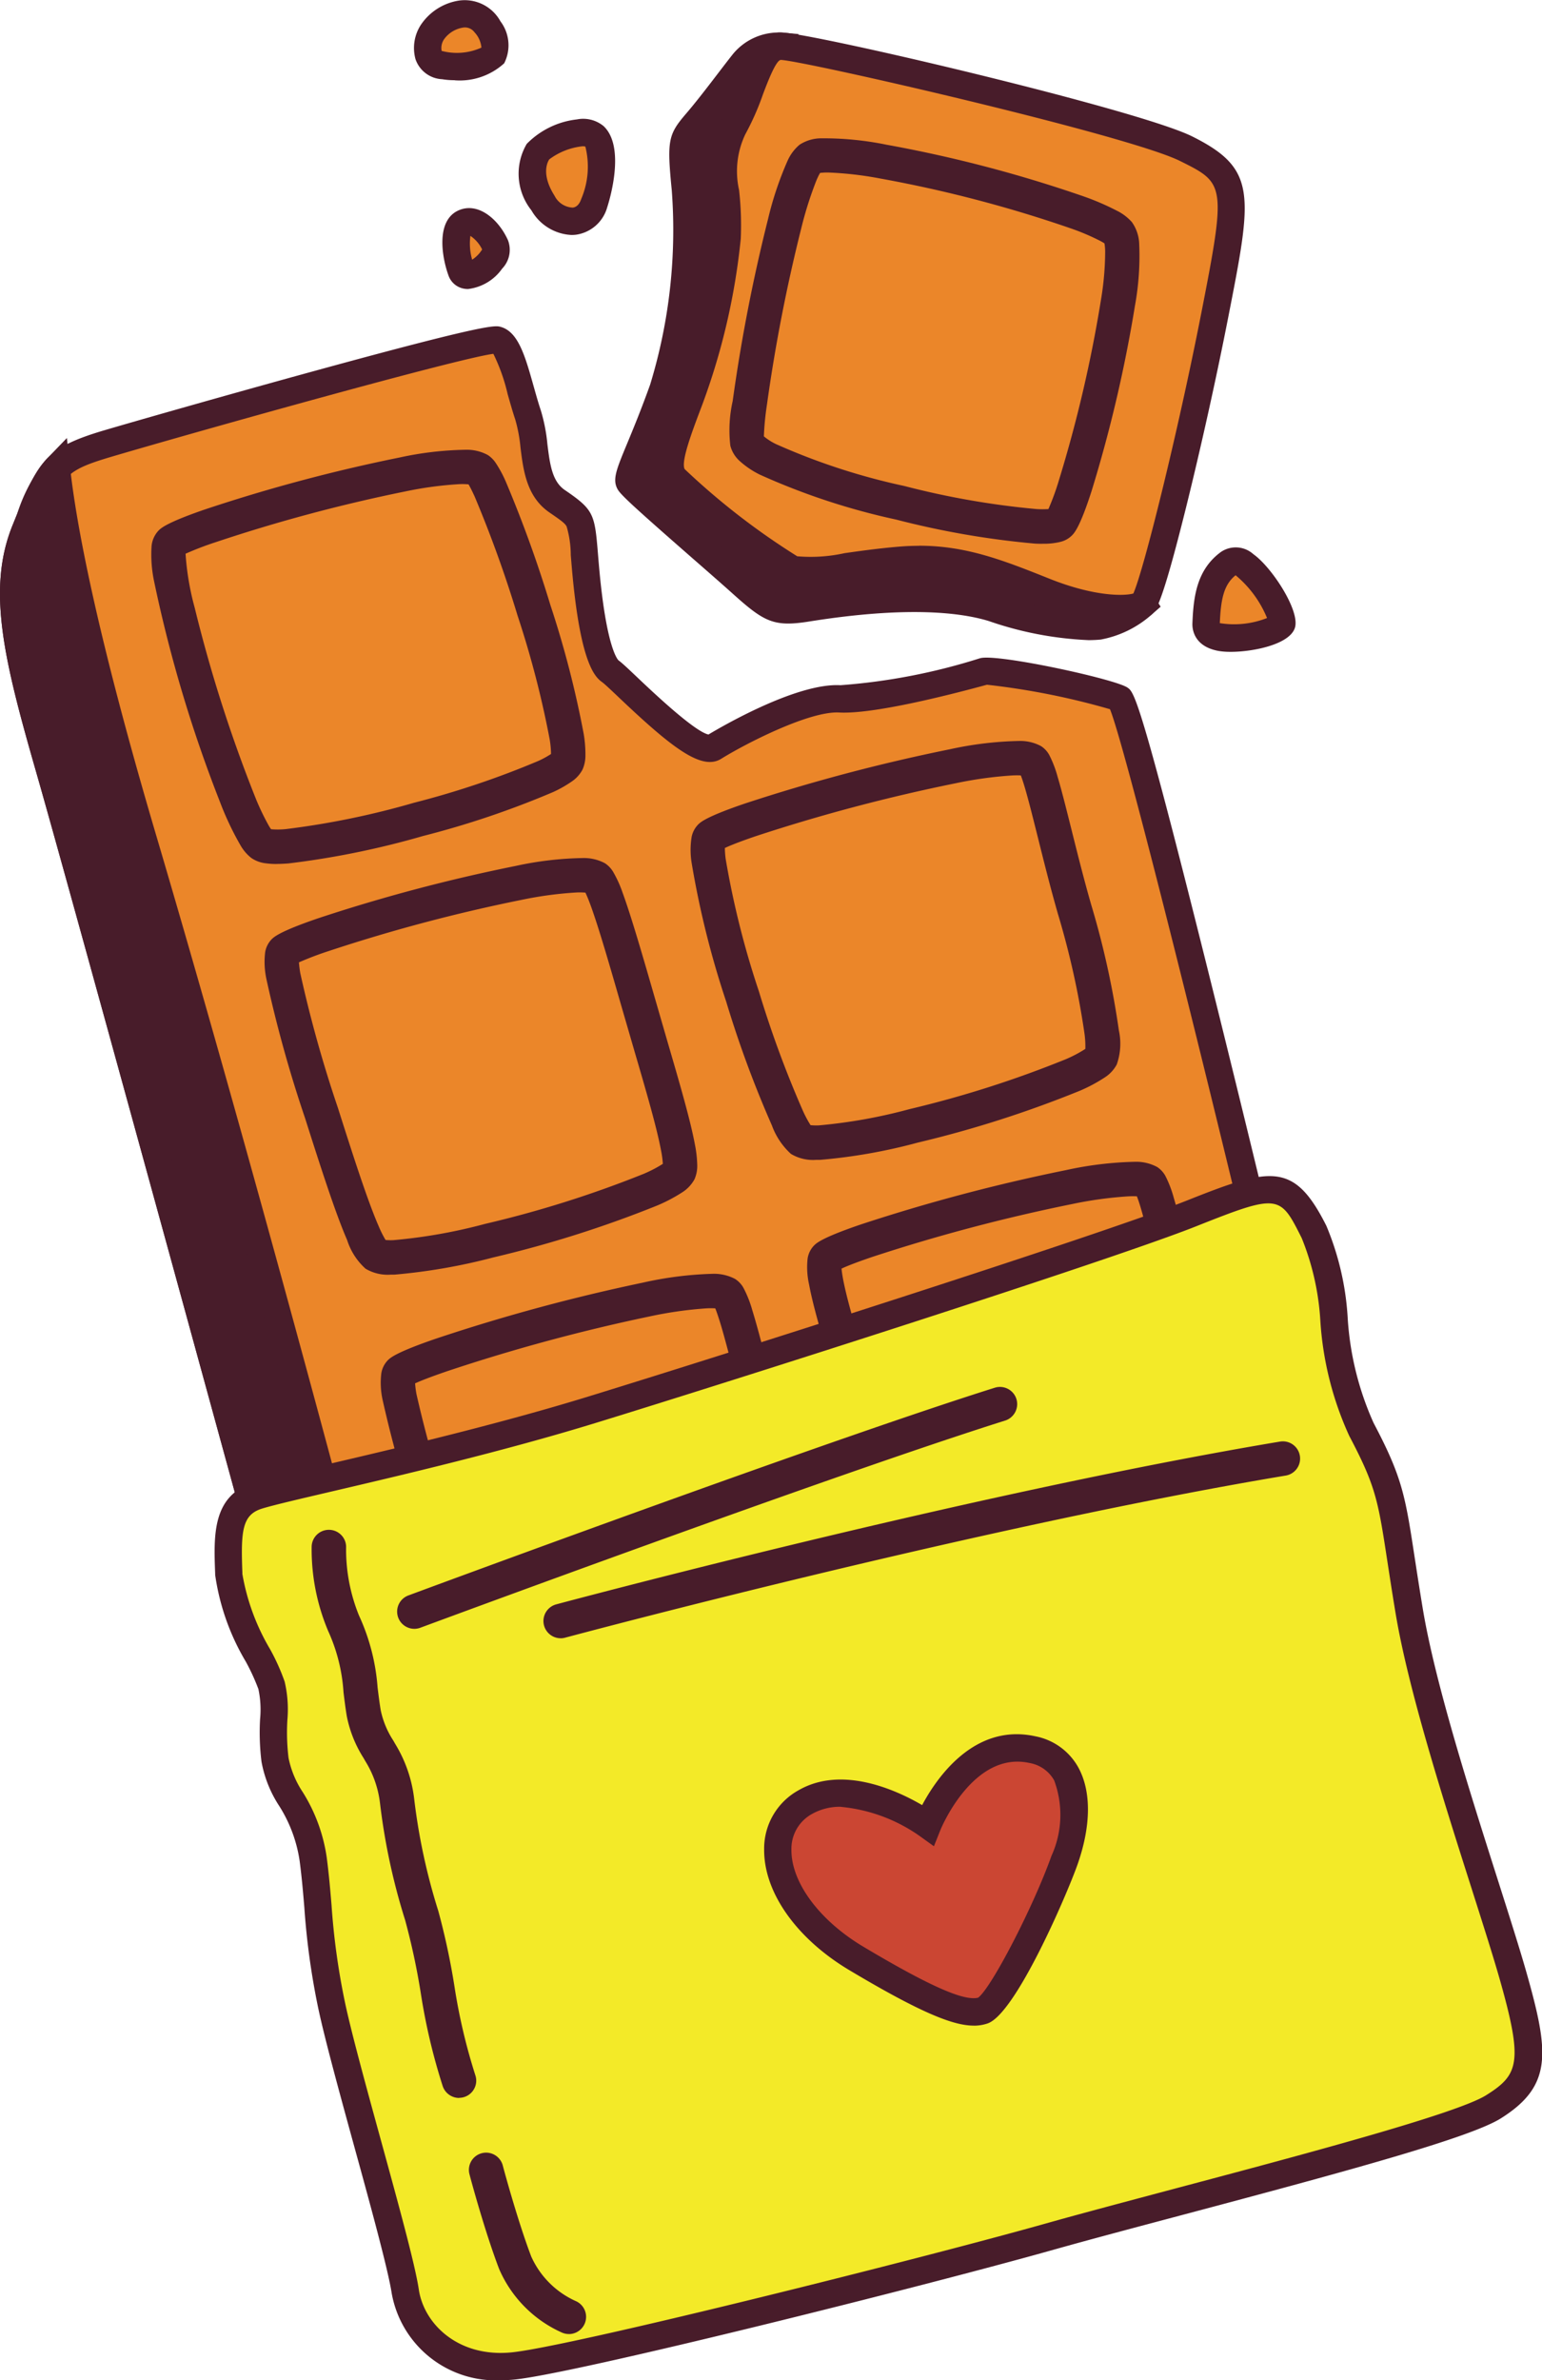
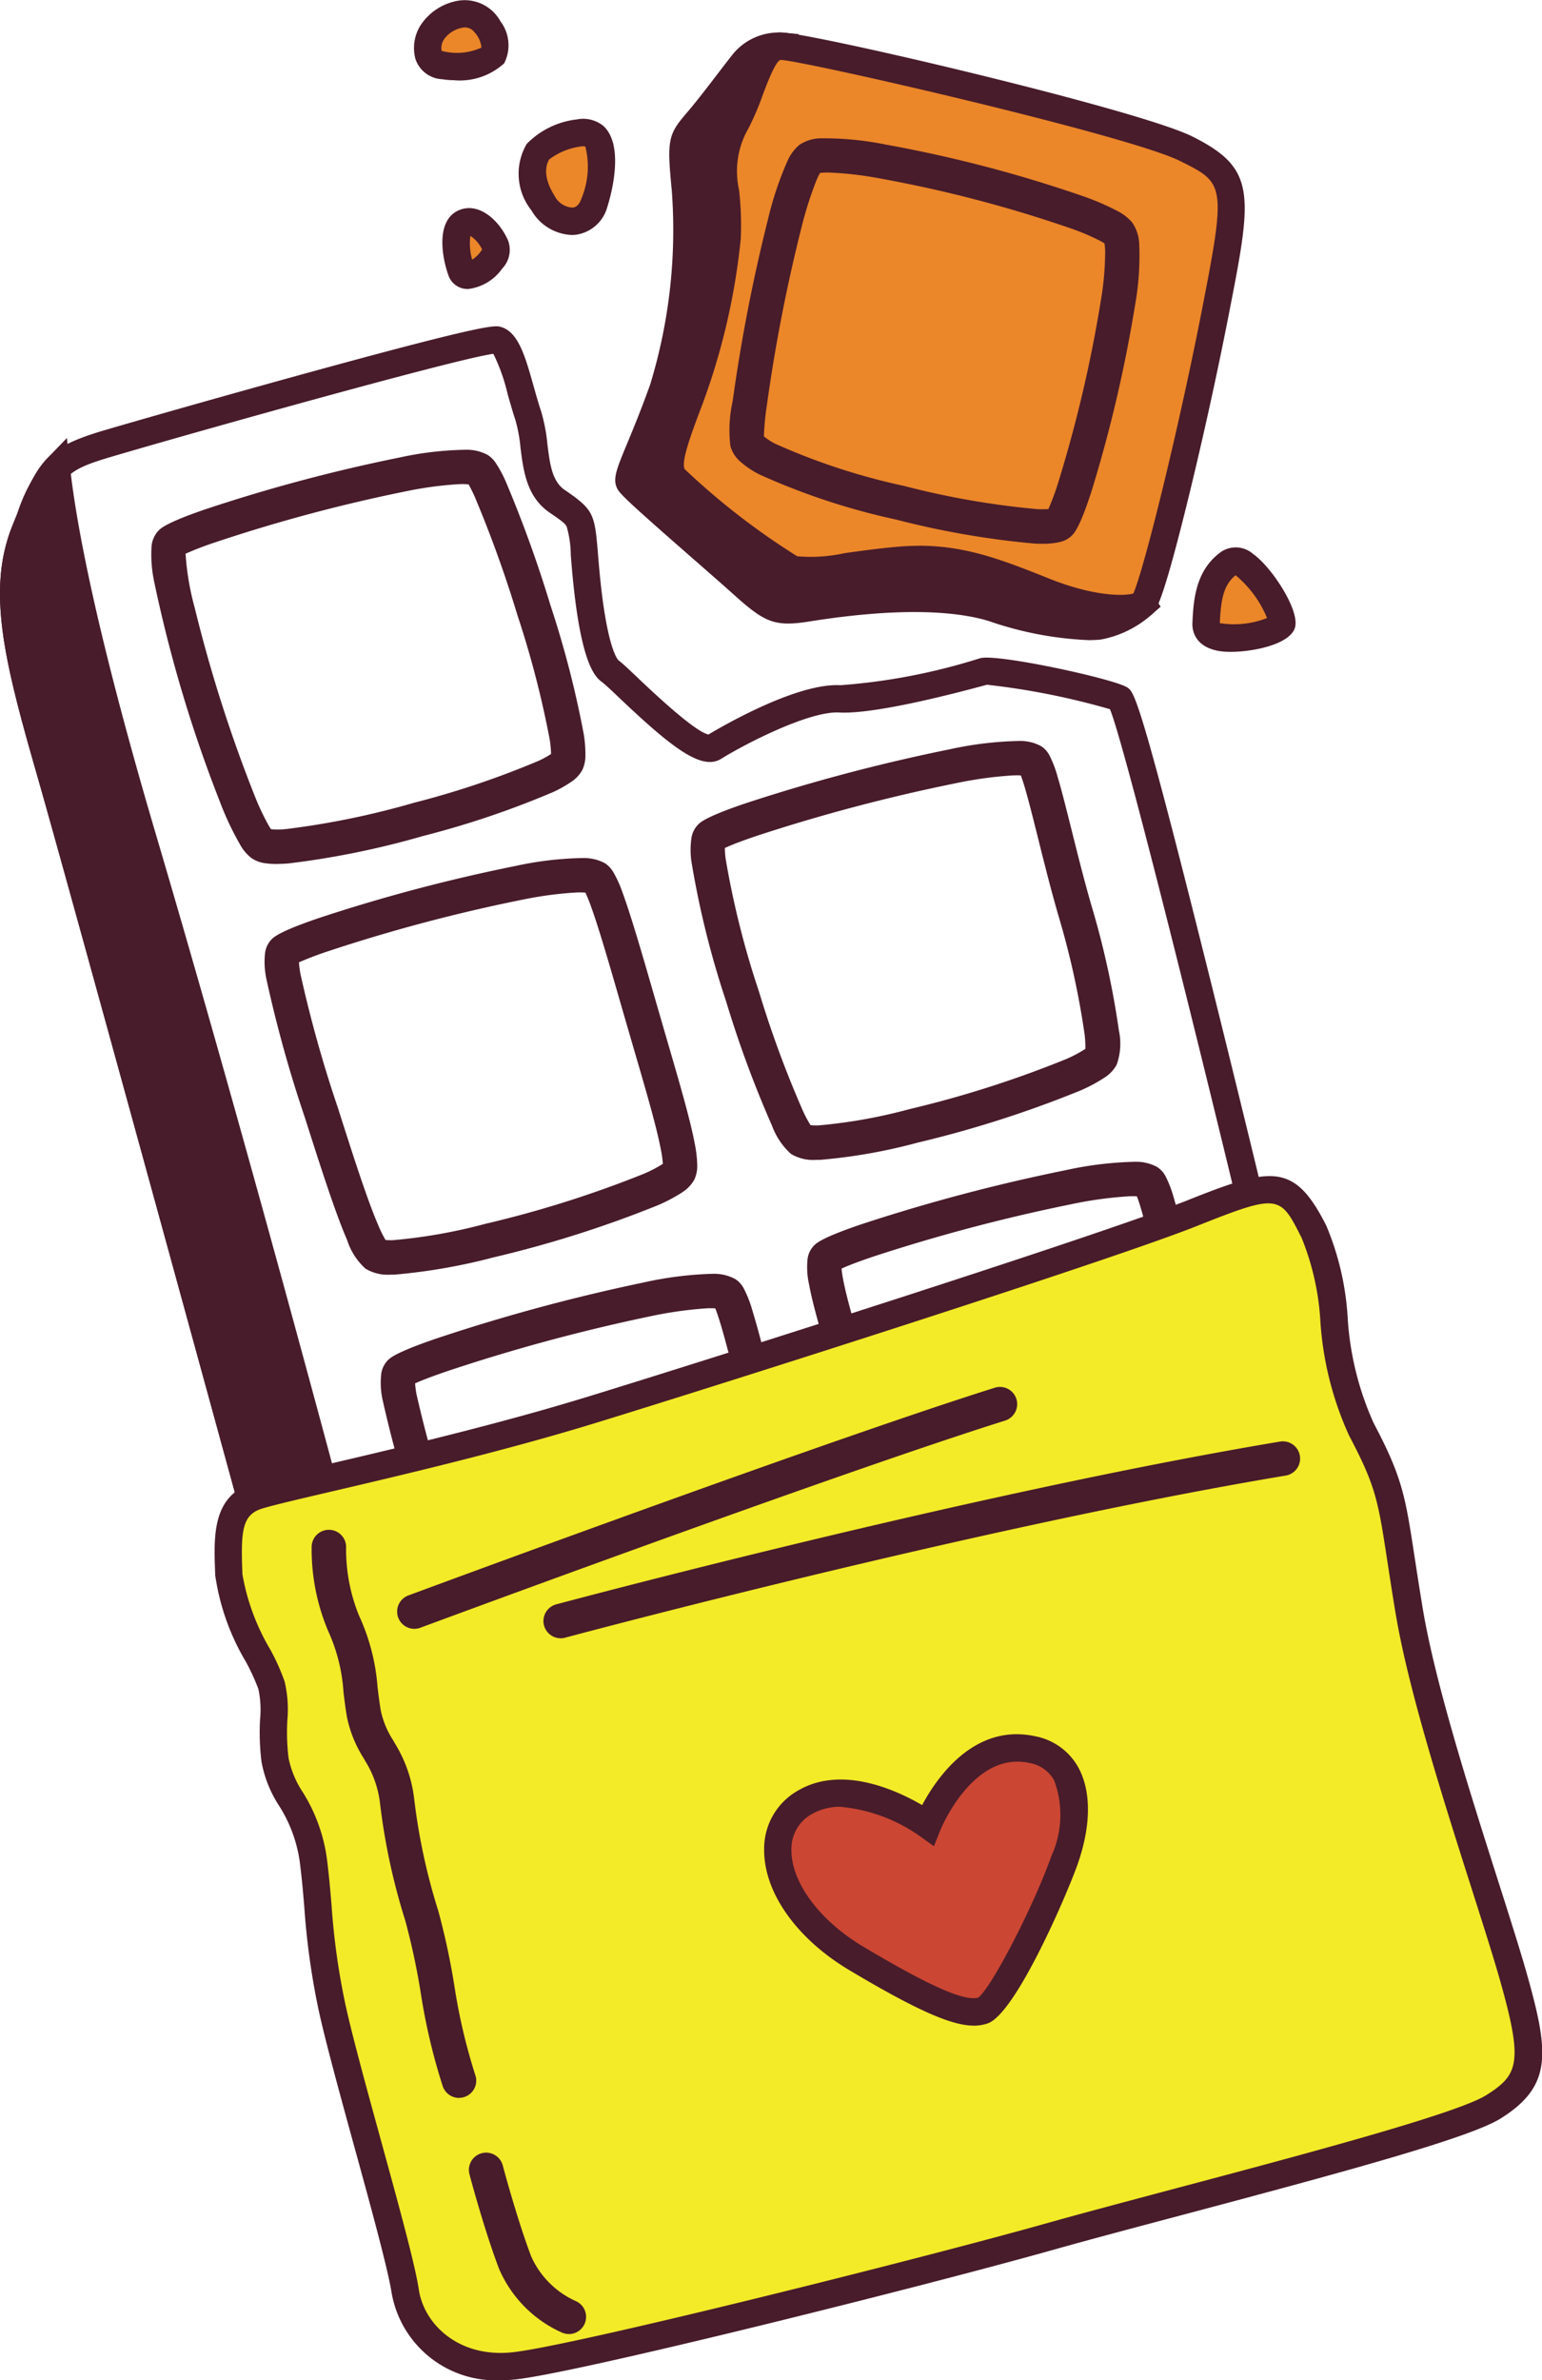
<svg xmlns="http://www.w3.org/2000/svg" viewBox="0 0 90.712 140" height="140" width="90.712" id="Image">
  <defs>
    <clipPath id="clip-path">
      <rect fill="none" height="140" width="90.712" data-sanitized-data-name="Rectangle 2529" data-name="Rectangle 2529" id="Rectangle_2529" />
    </clipPath>
  </defs>
  <g clip-path="url(#clip-path)" data-sanitized-data-name="Group 10796" data-name="Group 10796" id="Group_10796">
-     <path fill-rule="evenodd" fill="#eb8629" transform="translate(-1.705 -42.139)" d="M16.884,131.868S6.564,94.155,4.647,87.477,1.769,76.8,3.2,73.3s1.475-4.081,4.874-5.085,22.058-6.309,22.873-6.077,1.245,2.722,1.815,4.406.141,4,1.716,5.078,1.406.959,1.66,3.841.716,5.6,1.478,6.161,5.018,5.119,6.082,4.462,5.223-2.963,7.4-2.844,7.805-1.433,8.482-1.617a35.044,35.044,0,0,1,7.991,1.617c.7.47,7.975,30.712,7.975,30.712s-25.483,17.726-58.67,17.91" data-sanitized-data-name="Path 37406" data-name="Path 37406" id="Path_37406" />
    <path fill="#481c2a" transform="translate(0 -40.448)" d="M14.566,130.985l-.163-.6c-.1-.377-10.339-37.784-12.234-44.382C.269,79.385-.817,75.132.753,71.308L1,70.692c1.278-3.143,1.711-3.923,5.139-4.936,1.651-.487,7.162-2.064,12.422-3.506,10.156-2.784,10.568-2.669,10.9-2.574,1.032.293,1.432,1.715,1.938,3.515.136.483.276.982.42,1.407a10.116,10.116,0,0,1,.384,1.983c.146,1.168.273,2.177,1.023,2.689,1.691,1.153,1.757,1.4,1.945,3.688.018.224.039.472.063.748.429,4.916,1.126,5.56,1.155,5.585.21.154.529.455,1.121,1.017.838.795,3.341,3.17,4.167,3.343.742-.446,5.185-3.046,7.764-2.9a35.8,35.8,0,0,0,8.169-1.574l.059-.016c1.008-.273,7.889,1.216,8.65,1.725.389.26.7.466,4.584,16.006,1.885,7.536,3.708,15.111,3.726,15.187l.128.535-.451.314a103.918,103.918,0,0,1-17.035,8.966c-9.666,4.093-24.813,8.992-42.09,9.088ZM29.014,61.261C26.914,61.534,11.691,65.8,6.6,67.3c-2.816.832-2.938,1.131-4.1,4l-.254.62c-1.3,3.157-.5,6.75,1.474,13.646,1.764,6.146,10.747,38.949,12.076,43.8,29.864-.367,53.6-15.141,57.144-17.458-2.609-10.831-6.8-27.685-7.642-29.745a43.053,43.053,0,0,0-7.239-1.44l-.019.005c-2.4.654-6.716,1.736-8.68,1.628-1.75-.093-5.5,1.831-6.937,2.725-1.137.7-2.847-.6-6.014-3.608-.407-.386-.828-.786-.969-.889-.387-.284-1.3-.95-1.8-6.739-.024-.279-.045-.53-.063-.757a6.069,6.069,0,0,0-.243-1.671c-.1-.2-.382-.393-1-.818-1.351-.921-1.544-2.46-1.714-3.818a8.784,8.784,0,0,0-.312-1.667c-.157-.465-.3-.984-.445-1.487a10.872,10.872,0,0,0-.839-2.366" data-sanitized-data-name="Path 37407" data-name="Path 37407" id="Path_37407" />
    <path fill-rule="evenodd" fill="#481c2a" transform="translate(-1.705 -58.075)" d="M5.025,85.631c.359,3.3,1.535,9.748,5.085,21.767,4.41,14.93,9.054,32.1,11.238,40.275q-2.21.118-4.463.131S6.565,110.091,4.647,103.412,1.77,92.731,3.2,89.24c.762-1.857,1.131-2.895,1.822-3.609" data-sanitized-data-name="Path 37408" data-name="Path 37408" id="Path_37408" />
    <path fill="#481c2a" transform="translate(0 -54.297)" d="M14.566,144.834l-.163-.6c-.1-.377-10.34-37.784-12.234-44.381C.268,93.235-.817,88.982.753,85.157l.254-.622a9.715,9.715,0,0,1,1.735-3.241l1.193-1.233.185,1.706c.353,3.25,1.517,9.641,5.057,21.626,4.367,14.785,8.919,31.592,11.244,40.3l.256.958-.99.053c-1.482.079-3,.124-4.5.132ZM2.842,84.3c-.107.255-.22.534-.345.839l-.256.627c-1.3,3.156-.5,6.75,1.474,13.645,1.764,6.146,10.747,38.949,12.076,43.8.941-.012,1.883-.037,2.816-.077-2.39-8.931-6.769-25.052-10.975-39.291A162.838,162.838,0,0,1,2.842,84.3" data-sanitized-data-name="Path 37409" data-name="Path 37409" id="Path_37409" />
    <path fill-rule="evenodd" fill="#481c2a" transform="translate(-77.982 -5.719)" d="M123.918,8.436a2.658,2.658,0,0,0-2.162.932c-.824,1.046-1.939,2.548-2.8,3.547s-.944,1.052-.66,3.92a31.751,31.751,0,0,1-1.316,11.776c-1.3,3.62-2.19,5.1-1.966,5.494s4.776,4.292,6.59,5.921c1.736,1.56,2.05,1.74,3.86,1.451s7.256-1.114,10.916,0,5.323,1.143,6.277,1.056a5.59,5.59,0,0,0,2.544-1.275S123.837,8.714,123.918,8.436" data-sanitized-data-name="Path 37410" data-name="Path 37410" id="Path_37410" />
    <path fill="#481c2a" transform="translate(-76.275 -4.024)" d="M140.282,41.674a20.5,20.5,0,0,1-5.838-1.121c-1.63-.5-4.783-.895-10.555.025-2.1.335-2.653.034-4.524-1.648-.563-.506-1.392-1.231-2.273-2-3.544-3.1-4.3-3.8-4.482-4.124-.322-.572-.082-1.149.558-2.693.344-.83.815-1.966,1.353-3.466a31.108,31.108,0,0,0,1.273-11.426c-.286-2.9-.218-3.272.809-4.474l.04-.047c.569-.663,1.248-1.546,1.9-2.4.308-.4.6-.786.871-1.123a3.475,3.475,0,0,1,2.863-1.235l.975.085-.182.631c1.391,2.363,13.18,20.407,21.1,32.466l.384.584-.525.461a6.223,6.223,0,0,1-3,1.473c-.21.019-.455.034-.747.034m-10.216-3.262a16.854,16.854,0,0,1,4.847.6c3.553,1.082,5.108,1.1,5.969,1.024a3.733,3.733,0,0,0,1.532-.662c-1.356-2.067-5.837-8.9-10.262-15.679-3.1-4.745-5.561-8.538-7.324-11.273-1.776-2.756-2.656-4.12-3.075-4.853a1.694,1.694,0,0,0-1.071.6c-.263.334-.556.714-.86,1.109-.669.87-1.362,1.769-1.957,2.463l-.04.047c-.676.791-.676.791-.431,3.271a32.314,32.314,0,0,1-1.359,12.125c-.551,1.538-1.031,2.7-1.381,3.54-.223.539-.453,1.093-.539,1.381.6.6,2.637,2.385,4.036,3.609.887.776,1.721,1.507,2.288,2.016,1.621,1.457,1.711,1.492,3.2,1.256a41.417,41.417,0,0,1,6.431-.577" data-sanitized-data-name="Path 37411" data-name="Path 37411" id="Path_37411" />
    <path fill-rule="evenodd" fill="#eb8629" transform="translate(-83.093 -5.727)" d="M122.674,33.724c-.411-.721.035-2,.959-4.432a38.7,38.7,0,0,0,2.233-9.57c.166-2.86-.741-4.594.377-6.506s1.473-4.772,2.787-4.772,20.627,4.428,23.843,6.03,3.142,2.348,1.686,9.778-3.737,16.665-4.242,17.014-2.625.509-5.772-.748-5.358-2.107-8.514-1.84-5.236.851-6.277.533-6.669-4.765-7.08-5.487" data-sanitized-data-name="Path 37412" data-name="Path 37412" id="Path_37412" />
    <path fill="#481c2a" transform="translate(-81.391 -4.031)" d="M147.264,40.62a13.256,13.256,0,0,1-4.72-1.051c-2.971-1.185-5.119-2.041-8.148-1.786-1.18.1-2.2.245-3.1.372a9.012,9.012,0,0,1-3.482.128c-1.142-.348-6.995-4.893-7.544-5.859-.594-1.045-.125-2.4.906-5.114a38.025,38.025,0,0,0,2.181-9.331,16.67,16.67,0,0,0-.095-2.629,6.5,6.5,0,0,1,.581-4.237,14.172,14.172,0,0,0,.919-2.1c.6-1.58,1.158-3.073,2.563-3.073h0c1.723,0,21.012,4.526,24.2,6.115,3.831,1.909,3.536,3.415,2.117,10.653-.693,3.54-1.623,7.727-2.486,11.2-1.464,5.888-1.8,6.117-2.088,6.319a3.337,3.337,0,0,1-1.808.389M148,39.064h0Zm-12.544-2.935c2.806,0,5,.874,7.686,1.946,2.63,1.05,4.387,1.017,4.921.865.6-1.339,2.605-9.387,4.006-16.538,1.478-7.542,1.375-7.593-1.255-8.9-3.077-1.533-22.215-5.916-23.487-5.946-.29,0-.807,1.372-1.056,2.031a15.549,15.549,0,0,1-1.035,2.342,5.055,5.055,0,0,0-.368,3.277,18.24,18.24,0,0,1,.1,2.87,39.3,39.3,0,0,1-2.283,9.809c-.585,1.542-1.247,3.287-1.018,3.737a41.809,41.809,0,0,0,6.623,5.128,9.259,9.259,0,0,0,2.785-.183c.919-.13,1.962-.278,3.187-.382.412-.035.809-.051,1.2-.051" data-sanitized-data-name="Path 37413" data-name="Path 37413" id="Path_37413" />
-     <path fill-rule="evenodd" fill="#481c2a" transform="translate(-20.437 -18.81)" d="M49.411,117.539a1.173,1.173,0,0,0,.509.166,5.813,5.813,0,0,0,1.18,0,51.432,51.432,0,0,0,7.943-1.617,54.27,54.27,0,0,0,7.673-2.562,6.081,6.081,0,0,0,1.016-.567,1.136,1.136,0,0,0,.359-.375,1.152,1.152,0,0,0,.087-.491,6.111,6.111,0,0,0-.133-1.086c-.318-1.666-1.186-4.44-2.02-7.227-.866-2.9-1.567-5.968-2.093-7.656a6.189,6.189,0,0,0-.442-1.147.7.7,0,0,0-.225-.258,1.982,1.982,0,0,0-.91-.181,20.954,20.954,0,0,0-3.957.508,107.578,107.578,0,0,0-12.077,3.27,10.844,10.844,0,0,0-2.492,1.061.631.631,0,0,0-.169.349,4.067,4.067,0,0,0,.076,1.281,72.613,72.613,0,0,0,2.321,8.1c.905,2.772,1.812,5.518,2.514,7.083a3.781,3.781,0,0,0,.841,1.354m.24-.342a.944.944,0,0,1-.221-.261,6.751,6.751,0,0,1-.479-.922c-.7-1.557-1.6-4.286-2.5-7.041a72.083,72.083,0,0,1-2.308-8.038,4.478,4.478,0,0,1-.089-1.034.692.692,0,0,1,.03-.168.114.114,0,0,1,.023-.049,10.655,10.655,0,0,1,2.347-.975A107.17,107.17,0,0,1,58.48,95.454a24.45,24.45,0,0,1,3.474-.495,2.307,2.307,0,0,1,1.1.116.542.542,0,0,1,.127.2,7.327,7.327,0,0,1,.357.972c.525,1.686,1.227,4.752,2.092,7.651.826,2.772,1.693,5.529,2.01,7.187a5.762,5.762,0,0,1,.124,1.006.719.719,0,0,1-.043.307.747.747,0,0,1-.231.226,5.8,5.8,0,0,1-.945.525,53.738,53.738,0,0,1-7.6,2.536,50.929,50.929,0,0,1-7.869,1.606,5.459,5.459,0,0,1-1.091,0,.749.749,0,0,1-.325-.094m24.619-6.412a2.139,2.139,0,0,0,1.2.194,32.116,32.116,0,0,0,5.593-.992,64.654,64.654,0,0,0,9.409-3.009,8.758,8.758,0,0,0,1.319-.7,1.353,1.353,0,0,0,.444-.449,3.612,3.612,0,0,0,.051-1.565,49.811,49.811,0,0,0-1.6-7.274c-.833-2.9-1.478-5.866-1.966-7.493a6.158,6.158,0,0,0-.414-1.108.705.705,0,0,0-.216-.253,1.913,1.913,0,0,0-.891-.186,20.662,20.662,0,0,0-3.9.476,104.758,104.758,0,0,0-11.935,3.158,10.241,10.241,0,0,0-2.456,1.044.608.608,0,0,0-.163.345,4.023,4.023,0,0,0,.087,1.24c.319,1.738,1.306,4.81,2.286,7.931.87,2.77,1.7,5.613,2.357,7.237a7.432,7.432,0,0,0,.479,1.019,1.3,1.3,0,0,0,.317.386m.246-.337a.912.912,0,0,1-.206-.265,6.948,6.948,0,0,1-.449-.957c-.65-1.617-1.48-4.448-2.346-7.207-.974-3.1-1.956-6.154-2.273-7.882a4.414,4.414,0,0,1-.1-1,.665.665,0,0,1,.028-.161.089.089,0,0,1,.022-.047,2.161,2.161,0,0,1,.5-.275c.421-.19,1.041-.421,1.8-.679a104.4,104.4,0,0,1,11.88-3.142,24.114,24.114,0,0,1,3.422-.466,2.214,2.214,0,0,1,1.066.122c.042.023.074.1.119.191a6.721,6.721,0,0,1,.333.934c.486,1.627,1.131,4.59,1.963,7.49a49.279,49.279,0,0,1,1.592,7.2,6.412,6.412,0,0,1,.047,1.016.971.971,0,0,1-.06.324.931.931,0,0,1-.307.288,8.045,8.045,0,0,1-1.249.661,64.3,64.3,0,0,1-9.341,2.987,31.7,31.7,0,0,1-5.506.979,3.317,3.317,0,0,1-.726-.037.535.535,0,0,1-.214-.077m-32.1-17.667a2.187,2.187,0,0,0,1.212.193,32.74,32.74,0,0,0,5.651-.991,65.781,65.781,0,0,0,9.512-3.01,8.735,8.735,0,0,0,1.332-.7,1.359,1.359,0,0,0,.449-.449,1.181,1.181,0,0,0,.084-.489,6.362,6.362,0,0,0-.127-1.084c-.312-1.668-1.155-4.44-1.963-7.227-.843-2.906-1.66-5.826-2.251-7.427a6.374,6.374,0,0,0-.484-1.083.782.782,0,0,0-.22-.243,1.919,1.919,0,0,0-.881-.189,19.66,19.66,0,0,0-3.791.449,98.2,98.2,0,0,0-11.551,3.062,9.967,9.967,0,0,0-2.392,1.027.628.628,0,0,0-.166.349,4.2,4.2,0,0,0,.074,1.279,74.579,74.579,0,0,0,2.254,8.1c.88,2.77,1.76,5.516,2.442,7.081a3.784,3.784,0,0,0,.816,1.354m.245-.337a1.027,1.027,0,0,1-.213-.261,6.893,6.893,0,0,1-.466-.922c-.677-1.557-1.552-4.287-2.427-7.043A74.294,74.294,0,0,1,37.31,76.18a4.7,4.7,0,0,1-.087-1.036.815.815,0,0,1,.03-.169.107.107,0,0,1,.023-.049,9.708,9.708,0,0,1,2.243-.939A98.076,98.076,0,0,1,51.012,70.94a23.062,23.062,0,0,1,3.325-.441,2.2,2.2,0,0,1,1.051.127.576.576,0,0,1,.139.2,7.194,7.194,0,0,1,.394.918c.588,1.594,1.4,4.5,2.241,7.4.8,2.77,1.644,5.529,1.953,7.187a5.859,5.859,0,0,1,.121,1.007.777.777,0,0,1-.042.307.97.97,0,0,1-.31.288,8.389,8.389,0,0,1-1.264.662,65.3,65.3,0,0,1-9.443,2.985,32.449,32.449,0,0,1-5.566.981,3.512,3.512,0,0,1-.734-.037.587.587,0,0,1-.219-.077M67.439,86.03a2.156,2.156,0,0,0,1.2.193,32.125,32.125,0,0,0,5.591-.992,64.646,64.646,0,0,0,9.411-3.008,8.629,8.629,0,0,0,1.319-.7,1.318,1.318,0,0,0,.442-.449,3.6,3.6,0,0,0,.052-1.566,49.611,49.611,0,0,0-1.605-7.272c-.832-2.9-1.477-5.868-1.964-7.5a6.105,6.105,0,0,0-.414-1.106.677.677,0,0,0-.216-.253,1.9,1.9,0,0,0-.892-.186,20.432,20.432,0,0,0-3.9.474,105.075,105.075,0,0,0-11.935,3.157,10.208,10.208,0,0,0-2.456,1.044.654.654,0,0,0-.169.339,4.185,4.185,0,0,0,.014,1.255,53.358,53.358,0,0,0,2,8.018,63.763,63.763,0,0,0,2.646,7.175,4.276,4.276,0,0,0,.87,1.373m.246-.337a3.918,3.918,0,0,1-.739-1.215,63.112,63.112,0,0,1-2.625-7.12,52.922,52.922,0,0,1-1.988-7.944A4.521,4.521,0,0,1,62.3,68.4a.4.4,0,0,1,.065-.223,2.16,2.16,0,0,1,.5-.275c.421-.188,1.039-.421,1.8-.679a104.324,104.324,0,0,1,11.88-3.141,24.213,24.213,0,0,1,3.422-.468,2.209,2.209,0,0,1,1.066.123.48.48,0,0,1,.119.191,6.8,6.8,0,0,1,.332.935c.488,1.626,1.133,4.589,1.964,7.488a49.5,49.5,0,0,1,1.592,7.2,6.429,6.429,0,0,1,.047,1.017,1.006,1.006,0,0,1-.06.324.934.934,0,0,1-.307.286,8.173,8.173,0,0,1-1.249.662,64.143,64.143,0,0,1-9.341,2.985,31.721,31.721,0,0,1-5.508.98,3.534,3.534,0,0,1-.724-.037.561.561,0,0,1-.214-.077M35.693,68.624a1.1,1.1,0,0,0,.5.169,5.646,5.646,0,0,0,1.155,0A49.557,49.557,0,0,0,45.124,67.2a52.506,52.506,0,0,0,7.514-2.534,6.254,6.254,0,0,0,1-.565,1.147,1.147,0,0,0,.35-.377,1.265,1.265,0,0,0,.092-.5,6.6,6.6,0,0,0-.1-1.125,59.012,59.012,0,0,0-1.934-7.465,72.557,72.557,0,0,0-2.574-7.13,6.484,6.484,0,0,0-.546-1.026.844.844,0,0,0-.22-.226,1.885,1.885,0,0,0-.873-.19,19.183,19.183,0,0,0-3.744.442A95.61,95.61,0,0,0,32.7,49.554a9.8,9.8,0,0,0-2.365,1.026.762.762,0,0,0-.188.452,7.171,7.171,0,0,0,.146,1.85,79.352,79.352,0,0,0,3.817,12.773,17.166,17.166,0,0,0,1.163,2.469,1.856,1.856,0,0,0,.416.5m.245-.337a1.816,1.816,0,0,1-.374-.493,15.127,15.127,0,0,1-.836-1.743A84.21,84.21,0,0,1,31.11,54.743a17,17,0,0,1-.56-3.411A1.538,1.538,0,0,1,30.583,51a.225.225,0,0,1,.043-.114,9.625,9.625,0,0,1,2.214-.934,95.256,95.256,0,0,1,11.327-3.028,22.444,22.444,0,0,1,3.278-.436,2.168,2.168,0,0,1,1.042.129.69.69,0,0,1,.156.2,7.762,7.762,0,0,1,.449.873,72.186,72.186,0,0,1,2.556,7.083,58.709,58.709,0,0,1,1.919,7.4,6.2,6.2,0,0,1,.09,1.051.857.857,0,0,1-.05.329.746.746,0,0,1-.226.224,5.682,5.682,0,0,1-.922.521A51.987,51.987,0,0,1,45.017,66.8a49.183,49.183,0,0,1-7.7,1.579,5.284,5.284,0,0,1-1.066,0,.729.729,0,0,1-.313-.094m28.248-23.45a1.062,1.062,0,0,0,.317.5,4.515,4.515,0,0,0,1.011.677,40.087,40.087,0,0,0,7.834,2.573,49.976,49.976,0,0,0,8.01,1.391,4.4,4.4,0,0,0,1.25-.072.671.671,0,0,0,.325-.176,8.675,8.675,0,0,0,.957-2.291,80.025,80.025,0,0,0,2.519-10.762,15.905,15.905,0,0,0,.245-3.493,1.605,1.605,0,0,0-.255-.806,2.229,2.229,0,0,0-.649-.473,14.419,14.419,0,0,0-1.824-.784,76.823,76.823,0,0,0-11.469-3.007,18.136,18.136,0,0,0-3.671-.367,1.627,1.627,0,0,0-.824.215,1.955,1.955,0,0,0-.476.67,19.406,19.406,0,0,0-1.093,3.288A98.6,98.6,0,0,0,64.338,42.5a10.322,10.322,0,0,0-.153,2.337m.405-.1a10.293,10.293,0,0,1,.159-2.187A98.264,98.264,0,0,1,66.8,32.026a22.611,22.611,0,0,1,.92-2.9,2.226,2.226,0,0,1,.5-.833.619.619,0,0,1,.223-.084,3.382,3.382,0,0,1,.729-.057,21.308,21.308,0,0,1,3.22.37,76.4,76.4,0,0,1,11.4,2.987,14.193,14.193,0,0,1,1.768.759,1.835,1.835,0,0,1,.523.368,1.737,1.737,0,0,1,.186.927A18.389,18.389,0,0,1,86,36.614a79.467,79.467,0,0,1-2.5,10.7,8.474,8.474,0,0,1-.865,2.137.454.454,0,0,1-.23.079,4.8,4.8,0,0,1-1.021.033,49.252,49.252,0,0,1-7.931-1.38,39.562,39.562,0,0,1-7.738-2.537,4.013,4.013,0,0,1-.914-.607.642.642,0,0,1-.2-.293" data-sanitized-data-name="Path 37414" data-name="Path 37414" id="Path_37414" />
    <path fill="#481c2a" transform="translate(-18.741 -17.115)" d="M48.736,116.844a4.6,4.6,0,0,1-.621-.037,1.924,1.924,0,0,1-.862-.305,3.836,3.836,0,0,1-1.112-1.683c-.7-1.563-1.567-4.169-2.545-7.162a73.671,73.671,0,0,1-2.349-8.211,4.649,4.649,0,0,1-.073-1.564,1.435,1.435,0,0,1,.411-.789c.139-.126.49-.447,2.78-1.233a108.531,108.531,0,0,1,12.182-3.3,21.337,21.337,0,0,1,4.132-.523,2.663,2.663,0,0,1,1.3.3,1.46,1.46,0,0,1,.508.547,6.641,6.641,0,0,1,.514,1.31c.252.809.537,1.9.866,3.166.363,1.393.774,2.972,1.229,4.5l.382,1.272c.709,2.356,1.379,4.582,1.657,6.034a6.8,6.8,0,0,1,.146,1.237,1.931,1.931,0,0,1-.167.842,1.9,1.9,0,0,1-.61.675,6.829,6.829,0,0,1-1.15.646,54.321,54.321,0,0,1-7.8,2.609,51.755,51.755,0,0,1-8.089,1.642c-.271.022-.514.032-.732.032m-.267-1.957Zm-.061-.086a4.871,4.871,0,0,0,.9-.009,49.866,49.866,0,0,0,7.723-1.581,53.173,53.173,0,0,0,7.473-2.488,5.582,5.582,0,0,0,.755-.405,5.725,5.725,0,0,0-.108-.778c-.255-1.335-.892-3.454-1.567-5.7-.14-.467-.282-.939-.423-1.411-.463-1.553-.879-3.148-1.246-4.556-.323-1.241-.6-2.313-.843-3.086-.1-.31-.18-.552-.251-.722a4.71,4.71,0,0,0-.528,0,23.506,23.506,0,0,0-3.352.479,106.391,106.391,0,0,0-11.919,3.227c-1.072.368-1.6.586-1.859.706a5.629,5.629,0,0,0,.079.623,72.406,72.406,0,0,0,2.28,7.925c.96,2.939,1.808,5.491,2.467,6.962a6.049,6.049,0,0,0,.415.805l0,.006m25.176-4.709a2.5,2.5,0,0,1-1.484-.353,2.037,2.037,0,0,1-.533-.623,8.055,8.055,0,0,1-.535-1.131c-.515-1.283-1.134-3.285-1.789-5.4-.193-.624-.39-1.26-.588-1.892l-.239-.759c-.91-2.891-1.77-5.622-2.071-7.268a4.611,4.611,0,0,1-.088-1.522,1.4,1.4,0,0,1,.406-.8c.129-.121.477-.448,2.746-1.218A105.772,105.772,0,0,1,81.45,85.939a20.872,20.872,0,0,1,4.072-.49,2.6,2.6,0,0,1,1.293.307,1.484,1.484,0,0,1,.49.538,6.636,6.636,0,0,1,.486,1.275c.232.773.492,1.816.793,3.024.344,1.377.733,2.937,1.176,4.479a50.683,50.683,0,0,1,1.631,7.411,3.677,3.677,0,0,1-.124,2,2.075,2.075,0,0,1-.707.761,9.467,9.467,0,0,1-1.453.777,65.136,65.136,0,0,1-9.547,3.056,32.461,32.461,0,0,1-5.758,1.015q-.112,0-.218,0m-.221-1.928h0m-.07-.11a3.255,3.255,0,0,0,.441.009,30.713,30.713,0,0,0,5.342-.956,63.025,63.025,0,0,0,9.2-2.94,7.075,7.075,0,0,0,1.116-.585l.025-.018a5.625,5.625,0,0,0-.045-.863,48.493,48.493,0,0,0-1.566-7.068c-.451-1.573-.844-3.15-1.191-4.542-.3-1.183-.55-2.205-.769-2.94-.085-.286-.161-.511-.224-.67-.1-.007-.259-.011-.5,0a23.149,23.149,0,0,0-3.3.452,103.431,103.431,0,0,0-11.773,3.114c-.767.261-1.349.48-1.728.651l-.074.034c.011.129.034.312.081.57.281,1.532,1.117,4.187,2,7l.248.788c.2.64.4,1.285.6,1.917.639,2.067,1.242,4.019,1.729,5.231a6.589,6.589,0,0,0,.381.823M41.734,92.086a2.534,2.534,0,0,1-1.489-.349,3.829,3.829,0,0,1-1.083-1.685c-.673-1.545-1.517-4.156-2.471-7.158a75.721,75.721,0,0,1-2.281-8.208,4.8,4.8,0,0,1-.072-1.554,1.431,1.431,0,0,1,.4-.788c.137-.128.484-.452,2.686-1.206a99.245,99.245,0,0,1,11.662-3.092,19.9,19.9,0,0,1,3.968-.463,2.609,2.609,0,0,1,1.277.308,1.566,1.566,0,0,1,.477.5,6.882,6.882,0,0,1,.56,1.234c.5,1.365,1.16,3.64,1.855,6.048l.8,2.763c.681,2.332,1.325,4.535,1.594,5.976a7.036,7.036,0,0,1,.141,1.232,1.947,1.947,0,0,1-.162.835,2.106,2.106,0,0,1-.717.764,9.4,9.4,0,0,1-1.467.774,66.233,66.233,0,0,1-9.646,3.056,34.293,34.293,0,0,1-5.816,1.013q-.113,0-.22,0m-.243-1.939h0Zm-.069-.1a3.346,3.346,0,0,0,.466.011,31.342,31.342,0,0,0,5.4-.958A64.085,64.085,0,0,0,56.6,86.161a7.682,7.682,0,0,0,1.134-.59h0a5.687,5.687,0,0,0-.106-.79c-.253-1.36-.887-3.526-1.557-5.818l-.788-2.715c-.684-2.375-1.331-4.617-1.812-5.922-.132-.358-.228-.576-.292-.709a4.515,4.515,0,0,0-.516-.009,22.1,22.1,0,0,0-3.2.427,97.233,97.233,0,0,0-11.382,3.018,18.752,18.752,0,0,0-1.754.666,6.335,6.335,0,0,0,.079.635,74.65,74.65,0,0,0,2.214,7.925c.934,2.943,1.76,5.5,2.4,6.965a6.272,6.272,0,0,0,.4.8m11.9-20.407ZM66.752,85.335a2.512,2.512,0,0,1-1.482-.35l0,0a4.208,4.208,0,0,1-1.12-1.675,63.62,63.62,0,0,1-2.688-7.28,53.5,53.5,0,0,1-2.034-8.164,4.767,4.767,0,0,1,0-1.525,1.455,1.455,0,0,1,.4-.746c.132-.125.478-.452,2.752-1.224a105.959,105.959,0,0,1,12.042-3.186,20.832,20.832,0,0,1,4.073-.488A2.58,2.58,0,0,1,79.983,61a1.449,1.449,0,0,1,.493.541,6.6,6.6,0,0,1,.484,1.271c.233.777.494,1.826.8,3.042.342,1.372.73,2.927,1.17,4.463a50.447,50.447,0,0,1,1.632,7.409,3.676,3.676,0,0,1-.125,2,2.057,2.057,0,0,1-.709.764,9.246,9.246,0,0,1-1.449.775,65.136,65.136,0,0,1-9.549,3.056,32.381,32.381,0,0,1-5.756,1.015q-.112,0-.218,0m-.317-2.04a3.461,3.461,0,0,0,.47.012,30.7,30.7,0,0,0,5.338-.957,62.94,62.94,0,0,0,9.2-2.938,7.489,7.489,0,0,0,1.116-.587l.026-.019a5.658,5.658,0,0,0-.045-.862,48.777,48.777,0,0,0-1.566-7.069c-.448-1.562-.839-3.129-1.184-4.513-.3-1.195-.556-2.227-.777-2.966-.086-.289-.161-.513-.223-.672-.1-.007-.259-.011-.5,0a23.233,23.233,0,0,0-3.3.453,103.419,103.419,0,0,0-11.773,3.113c-.737.25-1.335.475-1.731.652l-.107.049a5.427,5.427,0,0,0,.046.635,51.6,51.6,0,0,0,1.957,7.8,62.26,62.26,0,0,0,2.584,7.016,6.884,6.884,0,0,0,.458.858m16.142-4.371ZM35.017,67.933a4.573,4.573,0,0,1-.63-.039,1.857,1.857,0,0,1-.862-.315,2.561,2.561,0,0,1-.623-.72,17.614,17.614,0,0,1-1.23-2.6,80.4,80.4,0,0,1-3.863-12.938,7.634,7.634,0,0,1-.151-2.091,1.541,1.541,0,0,1,.434-.933c.133-.125.481-.45,2.653-1.2a96.822,96.822,0,0,1,11.5-3.072,19.547,19.547,0,0,1,3.924-.456,2.579,2.579,0,0,1,1.269.31,1.63,1.63,0,0,1,.448.44,7.016,7.016,0,0,1,.627,1.165A72.864,72.864,0,0,1,51.118,52.7,58.614,58.614,0,0,1,53.08,60.29a7.273,7.273,0,0,1,.1,1.269,2.024,2.024,0,0,1-.171.821,1.926,1.926,0,0,1-.594.674,7.036,7.036,0,0,1-1.132.647,52.594,52.594,0,0,1-7.649,2.584A49.882,49.882,0,0,1,35.715,67.9c-.257.02-.489.03-.7.03m-.327-2.041a4.7,4.7,0,0,0,.87-.008,48.1,48.1,0,0,0,7.551-1.553,51.369,51.369,0,0,0,7.309-2.46,5.413,5.413,0,0,0,.739-.405,5.751,5.751,0,0,0-.082-.872,57.008,57.008,0,0,0-1.891-7.281,71.1,71.1,0,0,0-2.521-6.991c-.143-.314-.264-.554-.359-.715a4.041,4.041,0,0,0-.535-.013,21.578,21.578,0,0,0-3.15.422,94.368,94.368,0,0,0-11.214,3,18.272,18.272,0,0,0-1.748.671,15.866,15.866,0,0,0,.538,3.177,83.884,83.884,0,0,0,3.576,11.181,14.222,14.222,0,0,0,.786,1.644c.058.1.1.161.13.2M80.069,49.1q-.208,0-.444-.011a50.247,50.247,0,0,1-8.164-1.413,39.95,39.95,0,0,1-8.017-2.642,5.194,5.194,0,0,1-1.2-.812,1.84,1.84,0,0,1-.539-.89,7.836,7.836,0,0,1,.138-2.627,99.925,99.925,0,0,1,2.074-10.682,19.769,19.769,0,0,1,1.15-3.442,2.631,2.631,0,0,1,.711-.954,2.348,2.348,0,0,1,1.262-.377,18.477,18.477,0,0,1,3.857.378,77.634,77.634,0,0,1,11.61,3.045,15.07,15.07,0,0,1,1.93.832,2.887,2.887,0,0,1,.89.674,2.336,2.336,0,0,1,.428,1.226,16.277,16.277,0,0,1-.249,3.7,81.167,81.167,0,0,1-2.549,10.888c-.674,2.1-1.008,2.458-1.134,2.593a1.438,1.438,0,0,1-.7.4,4,4,0,0,1-1.053.11m-16.39-6.314a3.405,3.405,0,0,0,.706.452A38.107,38.107,0,0,0,71.94,45.7a48.132,48.132,0,0,0,7.777,1.357,5.413,5.413,0,0,0,.7,0,14.963,14.963,0,0,0,.616-1.688A78.742,78.742,0,0,0,83.5,34.8a17.5,17.5,0,0,0,.255-2.9,2.977,2.977,0,0,0-.041-.469c-.039-.026-.116-.075-.248-.146a13.444,13.444,0,0,0-1.663-.712A75.38,75.38,0,0,0,70.551,27.62a20.536,20.536,0,0,0-3.087-.358,3.664,3.664,0,0,0-.481.025,4.022,4.022,0,0,0-.222.46,21.681,21.681,0,0,0-.882,2.788,97.777,97.777,0,0,0-2.027,10.429,16.137,16.137,0,0,0-.174,1.818m0,.1v0Z" data-sanitized-data-name="Path 37415" data-name="Path 37415" id="Path_37415" />
    <path fill-rule="evenodd" fill="#eb8629" transform="translate(-53.021 -1.697)" d="M123.972,38.381c.065-1.594.261-2.774,1.347-3.57s3.29,2.968,3.111,3.57-4.522,1.592-4.458,0M80.155,17.614c-.337-.927-.526-2.506.169-2.811s1.519.615,1.849,1.356-1.681,2.382-2.018,1.455m4.807-3.969a2.731,2.731,0,0,1-.287-3.03c.382-.57,2.65-1.517,3.3-.908s.484,2.454,0,3.939-2.139,1.383-3.015,0M78.238,4.957a2.084,2.084,0,0,1,1.917-2.433c1.395-.252,2.34,1.76,1.867,2.433s-3.493,1.057-3.784,0" data-sanitized-data-name="Path 37416" data-name="Path 37416" id="Path_37416" />
    <path fill="#481c2a" transform="translate(-51.324 0)" d="M123.712,38.34a4.146,4.146,0,0,1-.658-.045c-1.52-.254-1.6-1.322-1.583-1.643h0c.063-1.543.245-3.137,1.676-4.186a1.548,1.548,0,0,1,1.911.131c1.072.756,2.747,3.31,2.446,4.317-.294.985-2.439,1.427-3.792,1.427m-.63-1.69a5.28,5.28,0,0,0,2.779-.3,6.456,6.456,0,0,0-1.85-2.516c-.7.565-.867,1.409-.929,2.82M78.855,17a1.322,1.322,0,0,1-.2-.015,1.181,1.181,0,0,1-.951-.791c-.386-1.062-.756-3.227.6-3.822,1.151-.507,2.357.531,2.906,1.765a1.589,1.589,0,0,1-.344,1.661A2.868,2.868,0,0,1,78.855,17m.14-3.118a3.4,3.4,0,0,0,.105,1.391,1.914,1.914,0,0,0,.587-.6,2.022,2.022,0,0,0-.692-.8m5.949-.052a2.876,2.876,0,0,1-2.358-1.449,3.458,3.458,0,0,1-.275-3.909,4.9,4.9,0,0,1,2.95-1.439,1.888,1.888,0,0,1,1.568.391c1.321,1.236.333,4.418.216,4.776a2.232,2.232,0,0,1-1.826,1.613,2.2,2.2,0,0,1-.275.017m.665-5.219a3.952,3.952,0,0,0-1.973.772c-.118.177-.476.9.309,2.137a1.254,1.254,0,0,0,1.075.7c.226-.028.393-.2.5-.517a4.842,4.842,0,0,0,.239-3.073.572.572,0,0,0-.146-.016M78.072,4.717a4.383,4.383,0,0,1-.737-.057,1.743,1.743,0,0,1-1.57-1.186h0a2.493,2.493,0,0,1,.314-2.008A3.306,3.306,0,0,1,78.316.035a2.4,2.4,0,0,1,2.448,1.219,2.336,2.336,0,0,1,.22,2.469,3.888,3.888,0,0,1-2.912,1m-.77-1.73A3.5,3.5,0,0,0,79.645,2.8a1.521,1.521,0,0,0-.406-.9.7.7,0,0,0-.638-.282,1.7,1.7,0,0,0-1.16.7.91.91,0,0,0-.138.665" data-sanitized-data-name="Path 37417" data-name="Path 37417" id="Path_37417" />
    <path fill-rule="evenodd" fill="#f3ea28" transform="translate(-28.275 -147.475)" d="M41.728,240.076c-.086-2.246-.176-4.044,1.706-4.636s11.539-2.549,19.667-5.05,30.2-9.532,35.257-11.545,5.652-2.014,7.21,1.093.775,7.8,2.789,11.615,1.763,4.374,2.8,10.653,4.783,16.787,6.121,21.5,1.359,6.1-1.153,7.685-18.388,5.461-26.092,7.633-28.169,7.279-31.6,7.614-5.943-1.8-6.325-4.386-3.553-13.081-4.349-16.908a81.729,81.729,0,0,1-1.067-8.5c-.377-2.91-1.986-3.93-2.248-5.861s.137-3.161-.2-4.375-2.432-4.284-2.517-6.528" data-sanitized-data-name="Path 37418" data-name="Path 37418" id="Path_37418" />
    <path fill="#481c2a" transform="translate(-26.584 -145.795)" d="M56.063,285.795a6.22,6.22,0,0,1-6.435-5.107c-.2-1.329-1.2-5-2.18-8.553-.877-3.192-1.783-6.493-2.161-8.309a43.535,43.535,0,0,1-.8-5.84c-.071-.849-.144-1.727-.274-2.722a8.263,8.263,0,0,0-1.221-3.273,7.048,7.048,0,0,1-1.026-2.584,14.029,14.029,0,0,1-.081-2.507,5.78,5.78,0,0,0-.1-1.757,12.405,12.405,0,0,0-.744-1.619,13.759,13.759,0,0,1-1.8-5.1l0-.076c-.086-2.256-.175-4.589,2.272-5.358.658-.207,2.147-.555,4.208-1.037,4.014-.939,10.081-2.358,15.463-4.014,7.961-2.447,30.153-9.516,35.2-11.523,4.945-1.967,6.318-2.325,8.227,1.48a16.44,16.44,0,0,1,1.253,5.394,17.65,17.65,0,0,0,1.528,6.206c1.694,3.209,1.86,4.293,2.41,7.883.129.84.28,1.823.477,3.014.726,4.388,2.782,10.841,4.434,16.026.683,2.145,1.273,4,1.667,5.385,1.335,4.707,1.552,6.666-1.5,8.586-1.8,1.132-8.886,3.065-18.7,5.673-2.841.755-5.524,1.467-7.6,2.052-7.745,2.183-28.2,7.295-31.737,7.641q-.387.038-.765.037M40.841,238.366a12.988,12.988,0,0,0,1.631,4.432,12.33,12.33,0,0,1,.858,1.91,7.125,7.125,0,0,1,.16,2.248,12.446,12.446,0,0,0,.068,2.236,5.638,5.638,0,0,0,.831,2.005,9.867,9.867,0,0,1,1.417,3.86c.134,1.031.209,1.928.282,2.8a41.567,41.567,0,0,0,.776,5.647c.367,1.766,1.267,5.042,2.137,8.21,1.033,3.763,2.01,7.318,2.22,8.744.3,2.023,2.312,4.008,5.452,3.7,3.39-.331,23.956-5.473,31.456-7.588,2.088-.589,4.777-1.3,7.623-2.059,7.364-1.956,16.529-4.391,18.259-5.48,1.909-1.2,2.188-1.918.808-6.785-.387-1.363-.973-3.2-1.652-5.335-1.668-5.234-3.743-11.749-4.488-16.251-.2-1.2-.35-2.188-.48-3.033-.545-3.561-.675-4.407-2.242-7.376a19.149,19.149,0,0,1-1.7-6.763,15.346,15.346,0,0,0-1.094-4.866c-1.276-2.544-1.325-2.643-6.194-.706-5.083,2.023-27.339,9.113-35.318,11.566-5.435,1.672-11.534,3.1-15.57,4.043-1.951.456-3.492.817-4.092,1.006-1.165.366-1.24,1.322-1.147,3.762Z" data-sanitized-data-name="Path 37419" data-name="Path 37419" id="Path_37419" />
    <path fill-rule="evenodd" fill="#cb4633" transform="translate(-40.339 -173.613)" d="M68.74,301.317s.85,3.2,1.706,5.452a6.45,6.45,0,0,0,3.277,3.307.208.208,0,1,0,.158-.386,5.988,5.988,0,0,1-3.044-3.069c-.851-2.236-1.695-5.412-1.695-5.412a.208.208,0,1,0-.4.107M59.48,264.6a11.626,11.626,0,0,0,.885,4.581c.914,1.848.865,3.4,1.17,5.238a6.964,6.964,0,0,0,.994,2.38,6.752,6.752,0,0,1,.945,2.626,36.945,36.945,0,0,0,1.473,6.919c1.1,4.013.855,5.511,2.2,9.718a.209.209,0,0,0,.263.136.207.207,0,0,0,.134-.262c-1.341-4.2-1.091-5.7-2.192-9.7a36.68,36.68,0,0,1-1.462-6.86,7.166,7.166,0,0,0-1-2.779,6.56,6.56,0,0,1-.947-2.243c-.312-1.877-.271-3.463-1.207-5.355a11.068,11.068,0,0,1-.841-4.385.207.207,0,0,0-.2-.213.209.209,0,0,0-.215.2m13.893,4.559s24.168-6.5,42.468-9.552a.208.208,0,1,0-.069-.411c-18.316,3.057-42.508,9.558-42.508,9.558a.209.209,0,1,0,.109.4m-8.591-.563s24.174-8.967,34.44-12.2a.208.208,0,0,0-.126-.4c-10.272,3.233-34.458,12.2-34.458,12.2a.208.208,0,1,0,.144.391" data-sanitized-data-name="Path 37420" data-name="Path 37420" id="Path_37420" />
    <path fill="#481c2a" transform="translate(-38.643 -171.916)" d="M72.107,309.2a1.016,1.016,0,0,1-.384-.076A7.243,7.243,0,0,1,68,305.36c-.862-2.266-1.7-5.4-1.732-5.532a1.013,1.013,0,1,1,1.957-.522c.009.034.843,3.165,1.669,5.334a5.214,5.214,0,0,0,2.6,2.612,1.013,1.013,0,0,1,.005,1.871,1.013,1.013,0,0,1-.391.079m-.232-.464.008,0-.008,0m-4.053-9.325v0m-2.169-4.1a1.021,1.021,0,0,1-.967-.694,35.647,35.647,0,0,1-1.291-5.474,40.775,40.775,0,0,0-.918-4.285A37.542,37.542,0,0,1,61,277.993l-.021-.161a6,6,0,0,0-.848-2.335l-.1-.175a7.161,7.161,0,0,1-.988-2.469c-.081-.488-.137-.953-.192-1.4a10.249,10.249,0,0,0-.906-3.612,12.352,12.352,0,0,1-.968-4.954v-.007a1.014,1.014,0,0,1,1.746-.671,1,1,0,0,1,.28.729,10.315,10.315,0,0,0,.759,4,12.23,12.23,0,0,1,1.094,4.238c.054.434.109.884.185,1.34a5.22,5.22,0,0,0,.74,1.778l.114.2a7.945,7.945,0,0,1,1.093,3.07l.017.131a35.9,35.9,0,0,0,1.422,6.619,41.8,41.8,0,0,1,.95,4.433,34.2,34.2,0,0,0,1.232,5.24.992.992,0,0,1-.059.762,1.006,1.006,0,0,1-.9.557m-.575-.837.006.021-.006-.021M57.4,262.895v0m14.225,5.38a1.014,1.014,0,0,1-.266-1.992c.245-.066,24.443-6.547,42.587-9.576a1.013,1.013,0,1,1,.33,2c-18.008,3.007-42.043,9.442-42.386,9.534a1,1,0,0,1-.265.036m-.155-1.589h0Zm42.748-8.393-.011,0,.011,0m-.2-1.175h0m-51,10.6a1.013,1.013,0,0,1-.354-1.962c.245-.091,24.325-9.017,34.5-12.219a1.014,1.014,0,0,1,1.269.656,1.016,1.016,0,0,1-.654,1.274c-10.129,3.188-34.136,12.087-34.407,12.187a1.011,1.011,0,0,1-.353.064m-.207-1.572h0ZM97.647,255.07l-.009,0,.009,0" data-sanitized-data-name="Path 37421" data-name="Path 37421" id="Path_37421" />
    <path fill-rule="evenodd" fill="#cb4633" transform="translate(-96.433 -216.671)" d="M151.012,324.007s-4.224-3.059-7.2-1.344-1.789,6.346,3,9.2,6.476,3.379,7.454,3.055,3.731-5.875,4.778-8.82.809-5.933-1.884-6.523c-4.029-.883-6.153,4.428-6.153,4.428" data-sanitized-data-name="Path 37422" data-name="Path 37422" id="Path_37422" />
    <path fill="#481c2a" transform="translate(-94.737 -214.966)" d="M152.017,334.109c-1.205,0-3.105-.75-7.307-3.257-3.116-1.857-5.04-4.58-5.02-7.1a3.917,3.917,0,0,1,2.026-3.488c2.576-1.484,5.791.012,7.268.875.863-1.616,3.072-4.835,6.658-4.048a3.681,3.681,0,0,1,2.52,1.815c.785,1.413.767,3.46-.05,5.763-.621,1.746-3.633,8.767-5.284,9.314a2.523,2.523,0,0,1-.811.129M144.2,321.237a3.332,3.332,0,0,0-1.686.418,2.334,2.334,0,0,0-1.22,2.106c-.015,1.925,1.648,4.166,4.236,5.709,3.836,2.288,5.923,3.216,6.748,2.995.771-.559,3.245-5.334,4.313-8.337a5.82,5.82,0,0,0,.16-4.443,2.064,2.064,0,0,0-1.458-1.025c-3.324-.727-5.215,3.894-5.233,3.941l-.383.958-.835-.6a9.606,9.606,0,0,0-4.641-1.717" data-sanitized-data-name="Path 37423" data-name="Path 37423" id="Path_37423" />
  </g>
</svg>